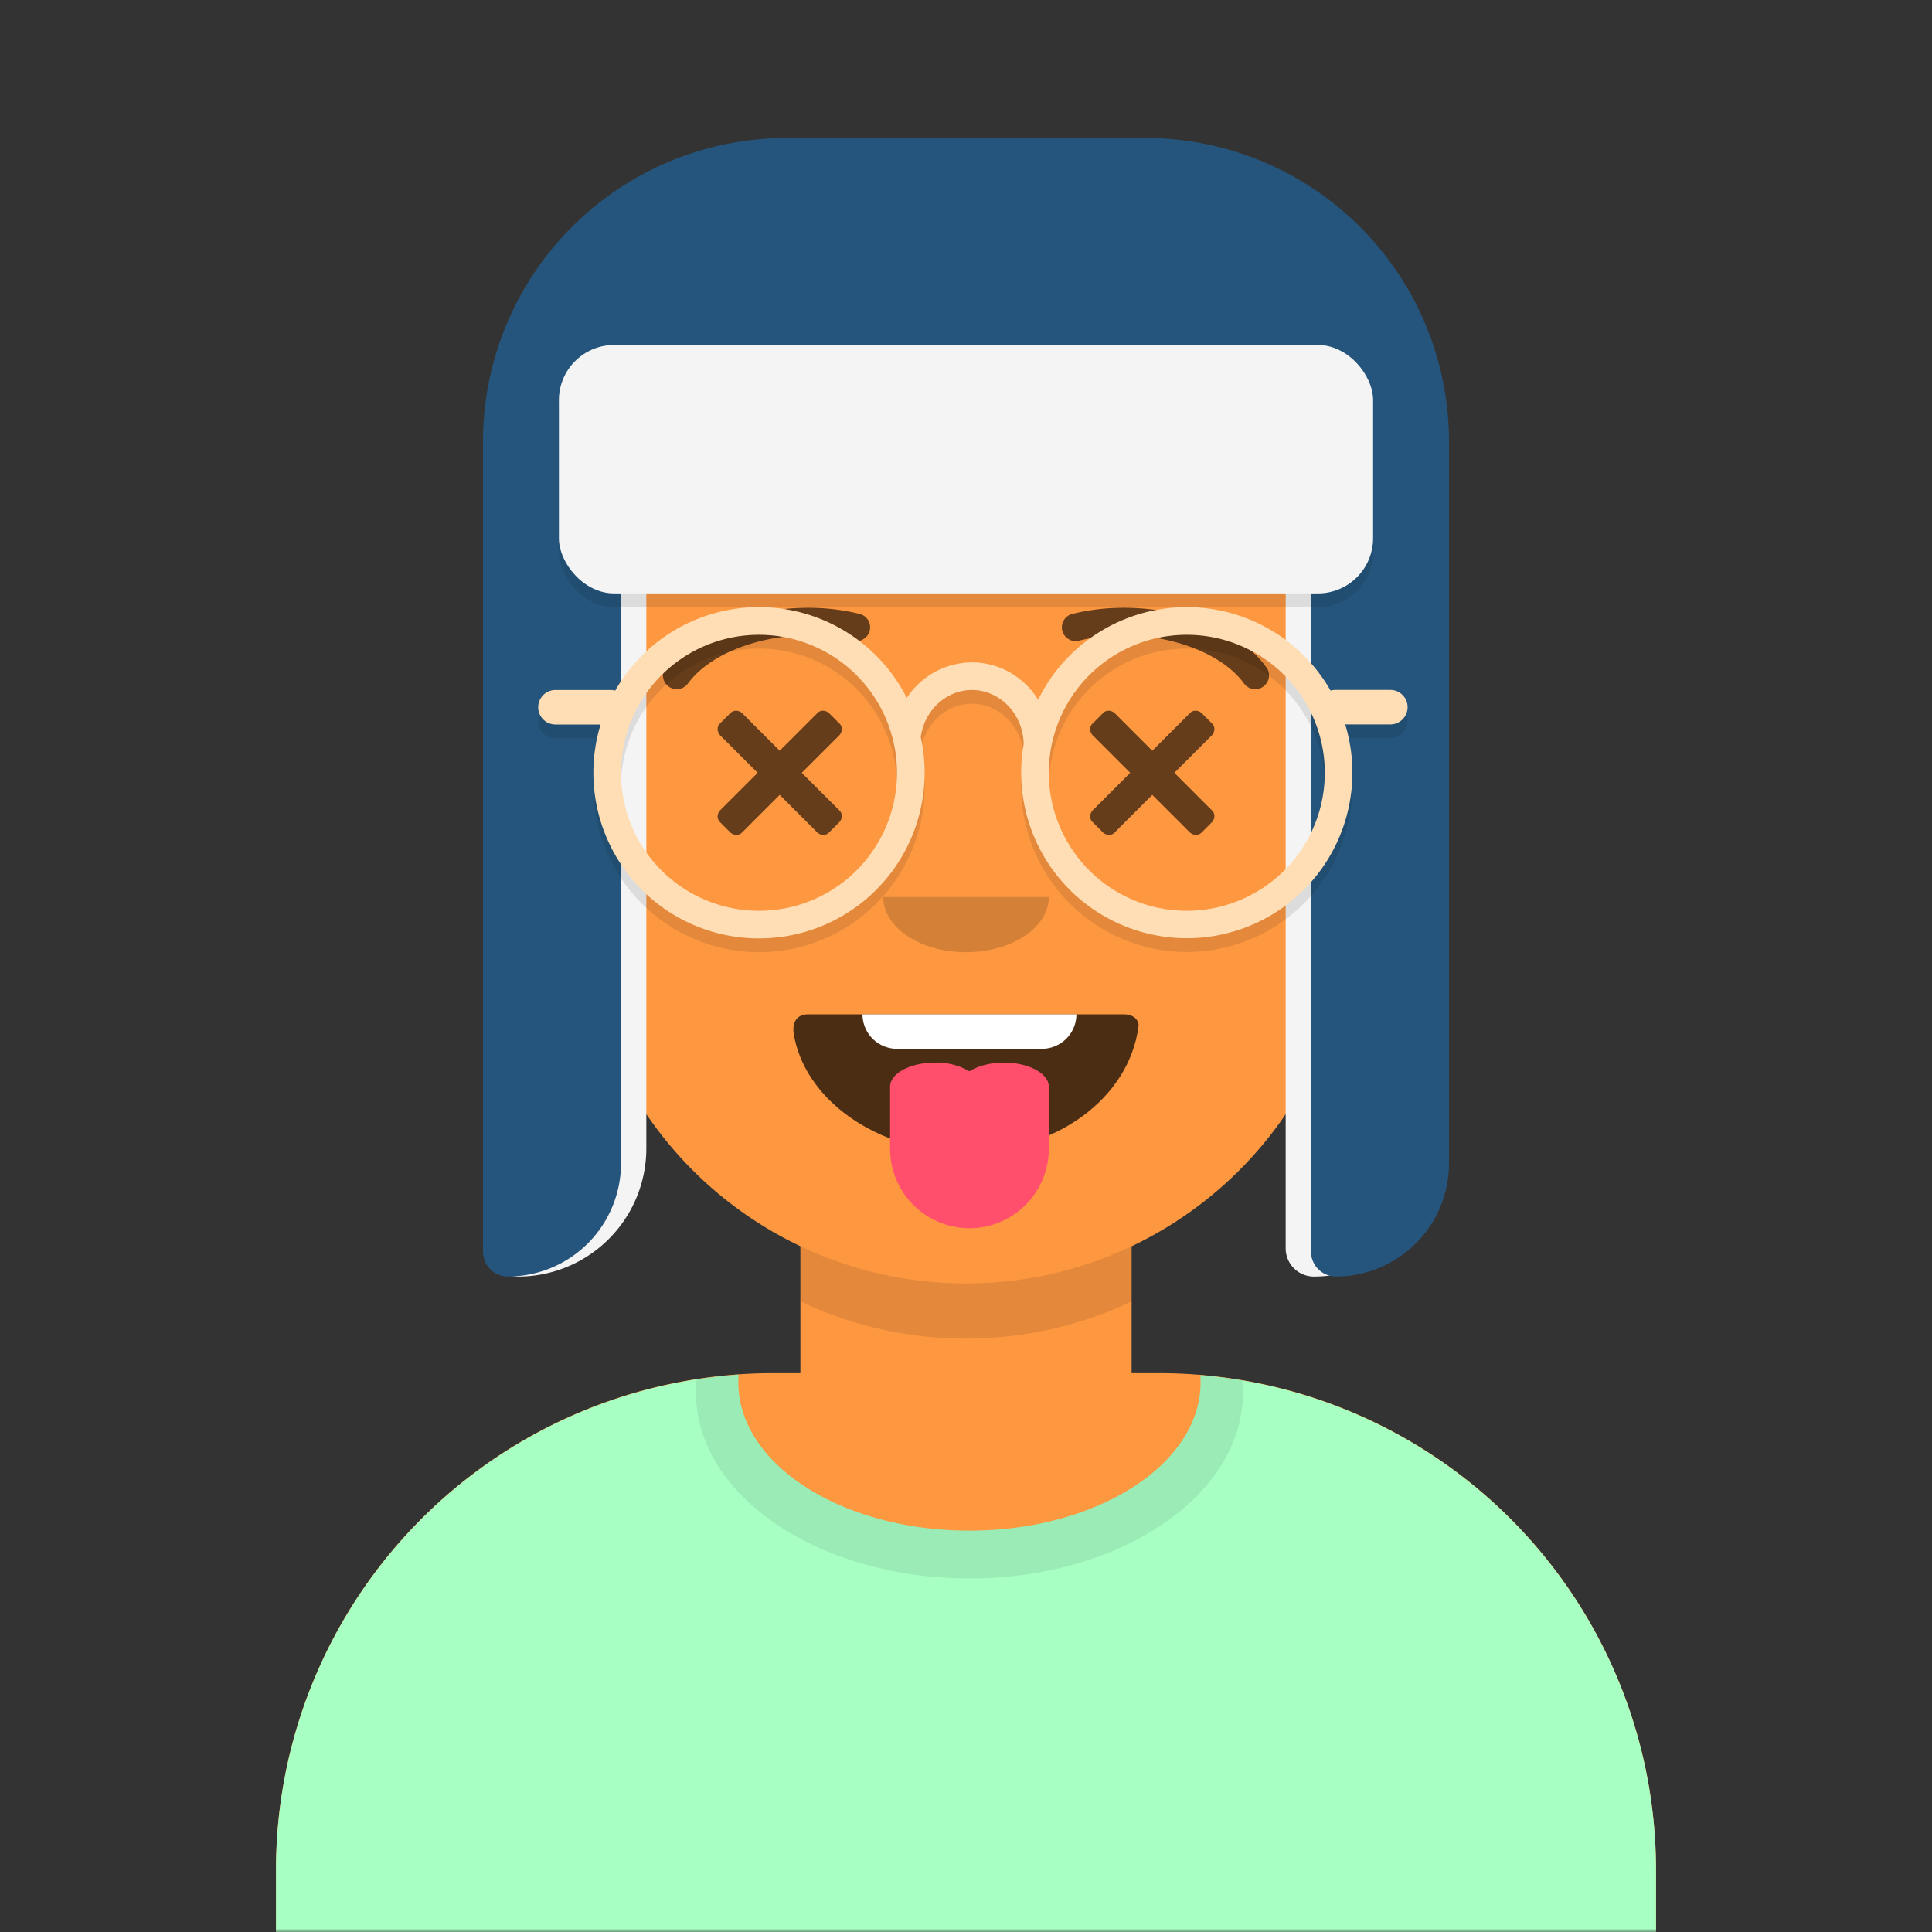
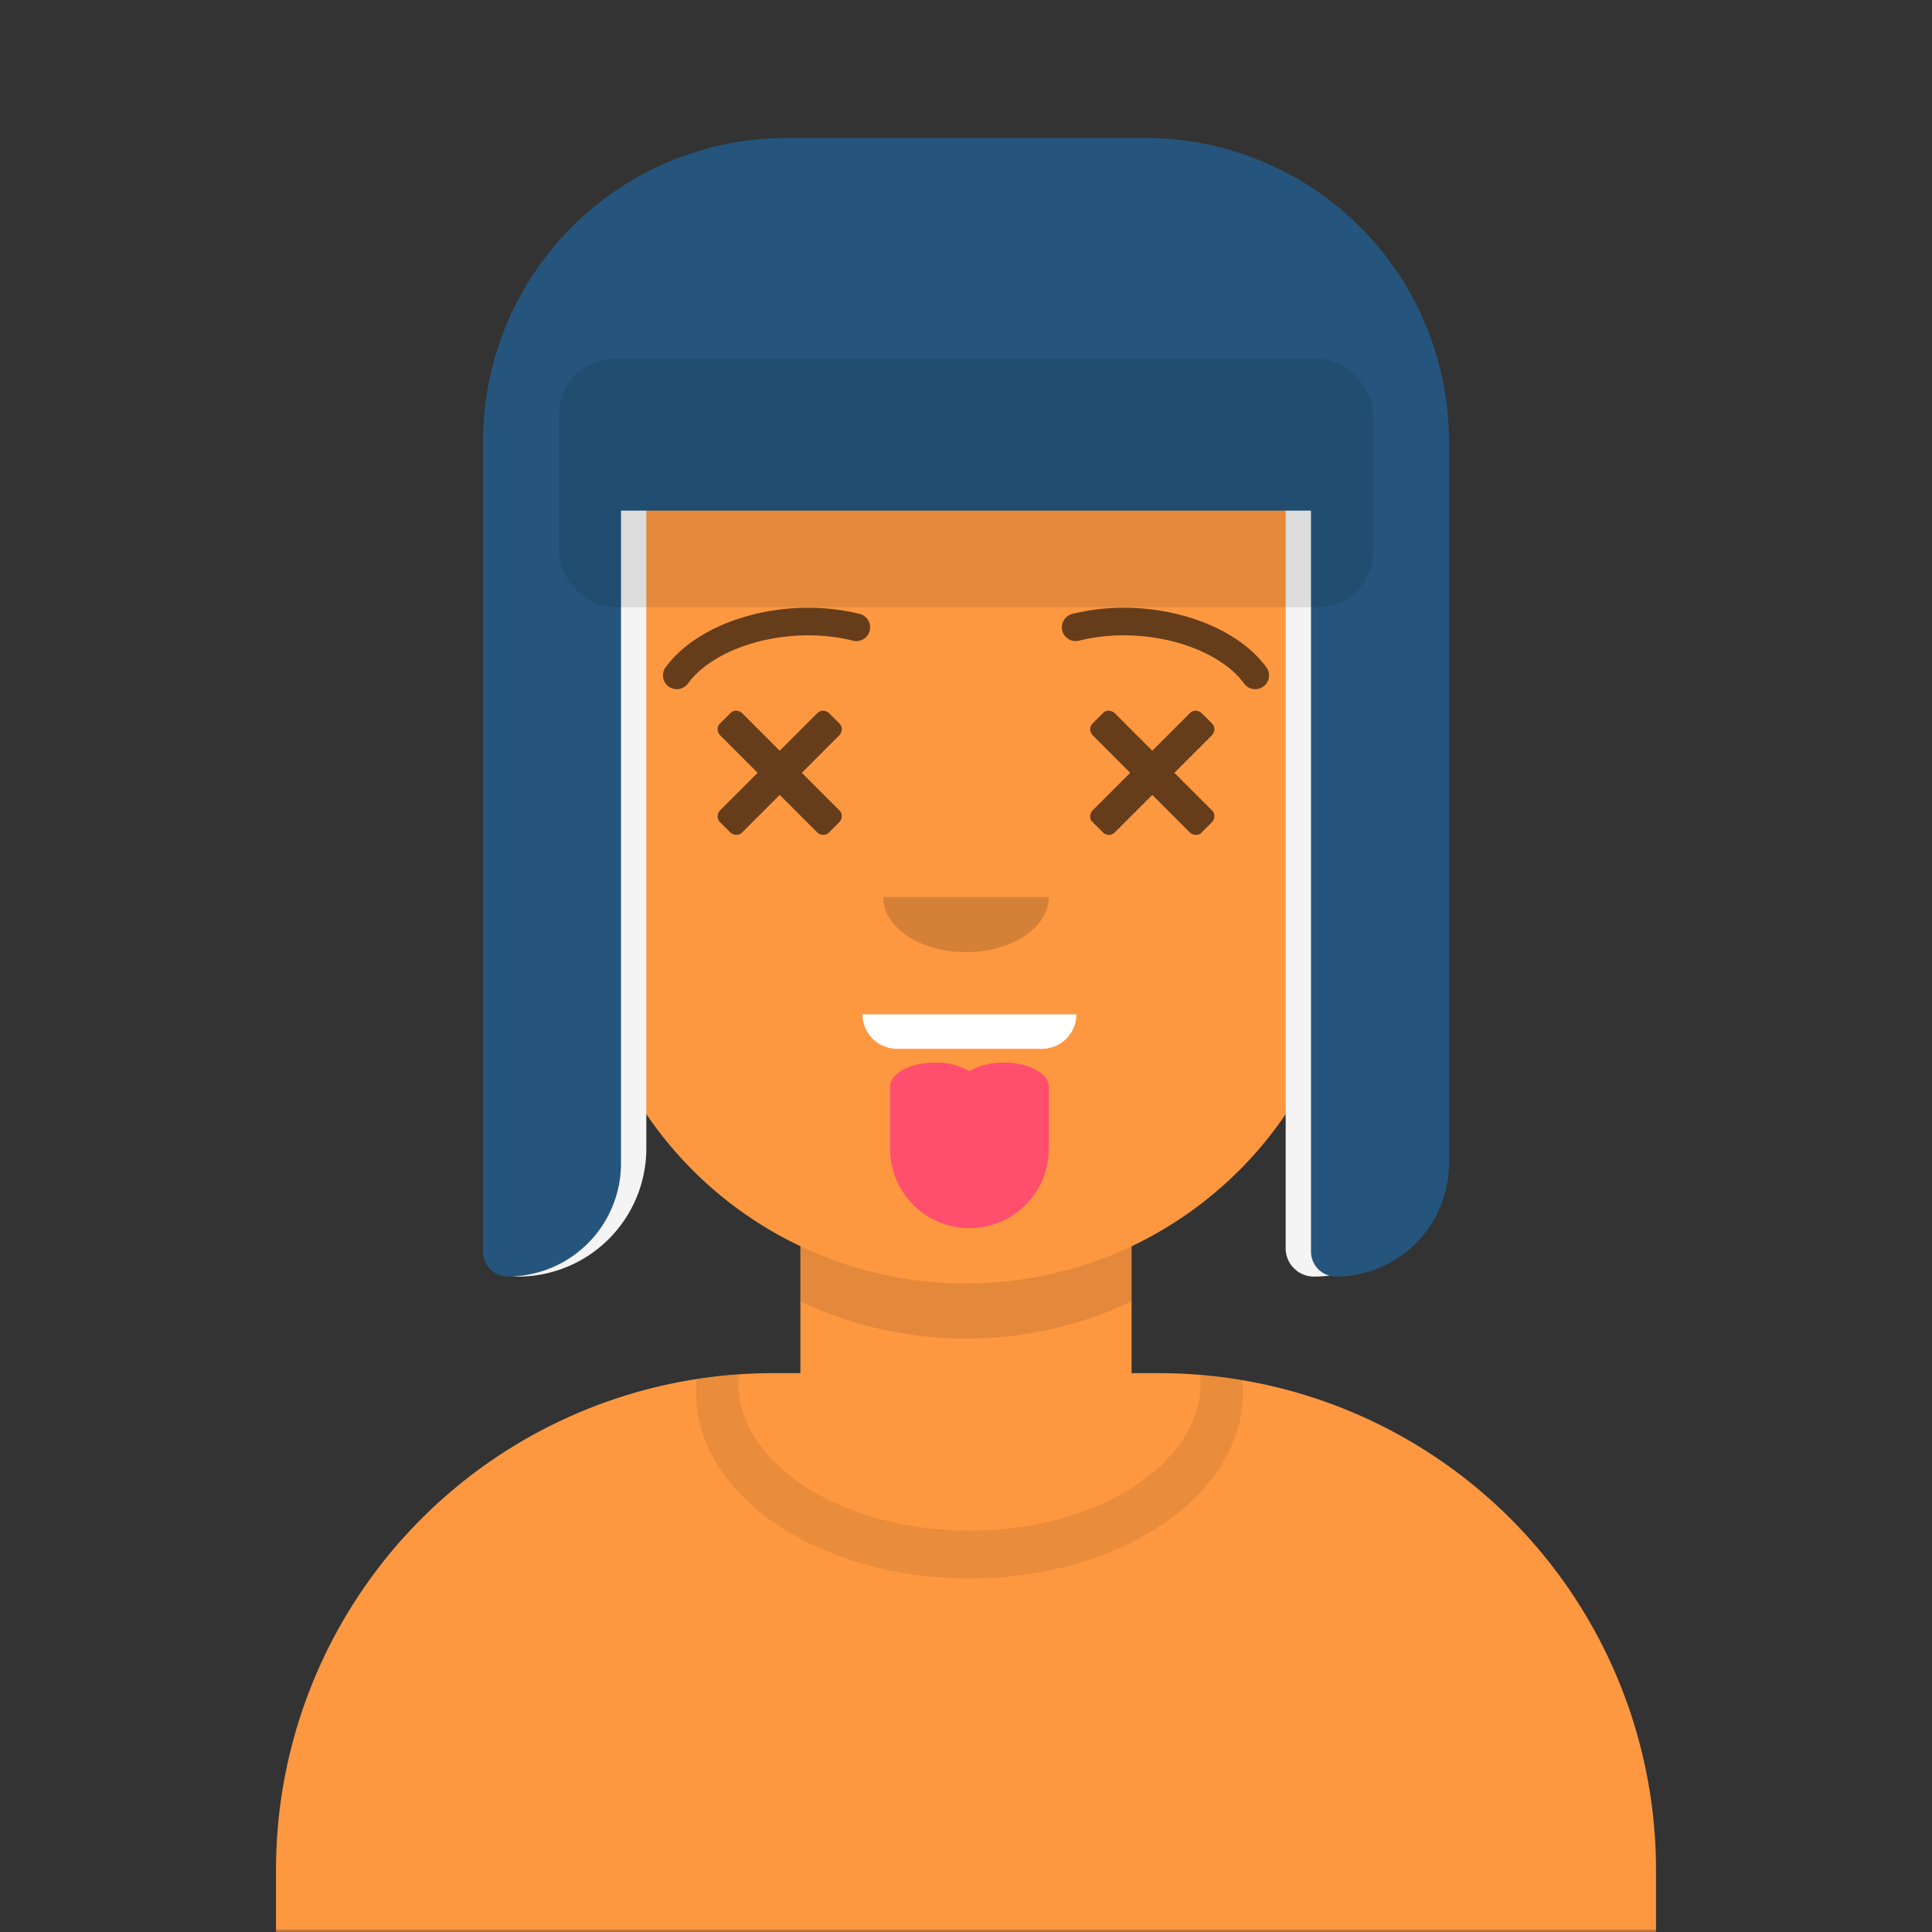
<svg xmlns="http://www.w3.org/2000/svg" viewBox="0 0 280 280" fill="none" shape-rendering="auto">
  <rect x="0" y="0" width="280" height="280" fill="#333333" stroke="none" />
  <mask id="viewboxMask">
    <rect width="280" height="280" rx="0" ry="0" x="0" y="0" fill="#fff" />
  </mask>
  <g mask="url(#viewboxMask)">
    <g transform="translate(8)">
      <path d="M132 36a56 56 0 0 0-56 56v6.17A12 12 0 0 0 66 110v14a12 12 0 0 0 10.3 11.88 56.04 56.04 0 0 0 31.7 44.73v18.4h-4a72 72 0 0 0-72 72v9h200v-9a72 72 0 0 0-72-72h-4v-18.39a56.04 56.04 0 0 0 31.7-44.73A12 12 0 0 0 198 124v-14a12 12 0 0 0-10-11.83V92a56 56 0 0 0-56-56Z" fill="#fd9841" />
      <path d="M108 180.61v8a55.79 55.79 0 0 0 24 5.39c8.59 0 16.73-1.93 24-5.39v-8a55.79 55.79 0 0 1-24 5.39 55.79 55.79 0 0 1-24-5.39Z" fill="#000" fill-opacity=".1" />
      <g transform="translate(0 170)">
-         <path d="M132.5 51.83c18.5 0 33.5-9.62 33.5-21.48 0-.36-.01-.7-.04-1.06A72 72 0 0 1 232 101.04V110H32v-8.95a72 72 0 0 1 67.05-71.83c-.03.37-.05.75-.05 1.13 0 11.86 15 21.48 33.5 21.48Z" fill="#a7ffc4" />
        <path d="M132.5 58.76c21.89 0 39.63-12.05 39.63-26.91 0-.6-.02-1.2-.08-1.8-2-.33-4.03-.59-6.1-.76.04.35.05.7.05 1.06 0 11.86-15 21.48-33.5 21.48S99 42.2 99 30.35c0-.38.02-.76.05-1.13-2.06.14-4.08.36-6.08.67-.07.65-.1 1.3-.1 1.96 0 14.86 17.74 26.91 39.63 26.91Z" fill="#000" fill-opacity=".08" />
      </g>
      <g transform="translate(78 134)">
-         <path fill-rule="evenodd" clip-rule="evenodd" d="M29 15.6C30.41 25.24 41.06 33 54 33c12.97 0 23.65-7.82 25-18.26.1-.4-.22-1.74-2.17-1.74H31.17c-1.79 0-2.3 1.24-2.17 2.6Z" fill="#000" fill-opacity=".7" />
        <path d="M70 13H39a5 5 0 0 0 5 5h21a5 5 0 0 0 5-5Z" fill="#fff" />
        <path d="M43 23.5a1.88 1.88 0 0 0 0 .13v8.87a11.5 11.5 0 1 0 23 0v-8.87a1.62 1.62 0 0 0 0-.13c0-1.93-2.91-3.5-6.5-3.5-2.01 0-3.8.5-5 1.26a9.45 9.45 0 0 0-5-1.26c-3.59 0-6.5 1.57-6.5 3.5Z" fill="#FF4F6D" />
      </g>
      <g transform="translate(104 122)">
        <path fill-rule="evenodd" clip-rule="evenodd" d="M16 8c0 4.42 5.37 8 12 8s12-3.58 12-8" fill="#000" fill-opacity=".16" />
      </g>
      <g transform="translate(76 90)">
        <path d="M34.5 30.7 29 25.2l-5.5 5.5c-.4.4-1.1.4-1.6 0l-1.6-1.6c-.4-.4-.4-1.1 0-1.6l5.5-5.5-5.5-5.5c-.4-.5-.4-1.2 0-1.6l1.6-1.6c.4-.4 1.1-.4 1.6 0l5.5 5.5 5.5-5.5c.4-.4 1.1-.4 1.6 0l1.6 1.6c.4.4.4 1.1 0 1.6L32.2 22l5.5 5.5c.4.4.4 1.1 0 1.6l-1.6 1.6c-.4.4-1.1.4-1.6 0ZM88.5 30.7 83 25.2l-5.5 5.5c-.4.4-1.1.4-1.6 0l-1.6-1.6c-.4-.4-.4-1.1 0-1.6l5.5-5.5-5.5-5.5c-.4-.5-.4-1.2 0-1.6l1.6-1.6c.4-.4 1.1-.4 1.6 0l5.5 5.5 5.5-5.5c.4-.4 1.1-.4 1.6 0l1.6 1.6c.4.4.4 1.1 0 1.6L86.2 22l5.5 5.5c.4.4.4 1.1 0 1.6l-1.6 1.6c-.4.4-1.1.4-1.6 0Z" fill="#000" fill-opacity=".6" />
      </g>
      <g transform="translate(76 82)">
        <path d="M15.63 17.16c3.92-5.51 14.65-8.6 23.9-6.33a2 2 0 1 0 .95-3.88c-10.74-2.64-23.17.94-28.11 7.9a2 2 0 0 0 3.26 2.3ZM96.37 17.16c-3.91-5.51-14.65-8.6-23.9-6.33a2 2 0 1 1-.95-3.88c10.74-2.64 23.17.94 28.11 7.9a2 2 0 0 1-3.26 2.3Z" fill="#000" fill-opacity=".6" />
      </g>
      <g transform="translate(-1)">
        <path d="M86.67 68H64v112.91a4.09 4.09 0 0 0 4.09 4.1 18.58 18.58 0 0 0 18.58-18.6V68ZM202 68h-22.67v112.91a4.09 4.09 0 0 0 4.09 4.1A18.58 18.58 0 0 0 202 166.4V68Z" fill="#F4F4F4" />
        <path d="M63 64a44 44 0 0 1 44-44h52a44 44 0 0 1 44 44v104.6a16.4 16.4 0 0 1-16.4 16.4c-1.98 0-3.6-1.62-3.6-3.6V74H83v94.6A16.4 16.4 0 0 1 66.6 185c-1.99 0-3.6-1.62-3.6-3.6V64Z" fill="#25557c" />
        <rect x="74" y="52" width="118" height="36" rx="8" fill="#000" fill-opacity=".1" />
-         <rect x="74" y="50" width="118" height="36" rx="8" fill="#F4F4F4" />
      </g>
      <g transform="translate(49 72)" />
      <g transform="translate(62 42)">
        <g fill-rule="evenodd" clip-rule="evenodd">
-           <path d="M40 96a24 24 0 0 1-22.96-31H10.5a2.5 2.5 0 0 1 0-5h8c.23 0 .45.03.66.09a24 24 0 0 1 42.26 1.06A11.36 11.36 0 0 1 70.86 56c4.01 0 7.55 2.14 9.6 5.4a24 24 0 0 1 42.38-1.31c.2-.06.43-.1.66-.1h8a2.5 2.5 0 1 1 0 5h-6.54a24 24 0 1 1-46.6 2.83c-.08-4.37-3.45-7.83-7.5-7.83-3.73 0-6.89 2.94-7.42 6.83A24 24 0 0 1 40 96Zm0-4a20 20 0 1 0 0-40 20 20 0 0 0 0 40Zm82-20a20 20 0 1 1-40 0 20 20 0 0 1 40 0Z" fill="#000" fill-opacity=".1" />
-           <path d="M40 94a24 24 0 0 1-22.96-31H10.5a2.5 2.5 0 0 1 0-5h8c.23 0 .45.03.66.09a24 24 0 0 1 42.26 1.06A11.36 11.36 0 0 1 70.86 54c4.01 0 7.55 2.14 9.6 5.4a24 24 0 0 1 42.38-1.31c.2-.06.43-.1.66-.1h8a2.5 2.5 0 1 1 0 5h-6.54a24 24 0 1 1-46.6 2.84c-.08-4.37-3.45-7.83-7.5-7.83-3.73 0-6.89 2.94-7.42 6.83A24 24 0 0 1 40 94Zm0-4a20 20 0 1 0 0-40 20 20 0 0 0 0 40Zm82-20a20 20 0 1 1-40 0 20 20 0 0 1 40 0Z" fill="#ffdeb5" />
-         </g>
+           </g>
      </g>
    </g>
  </g>
</svg>